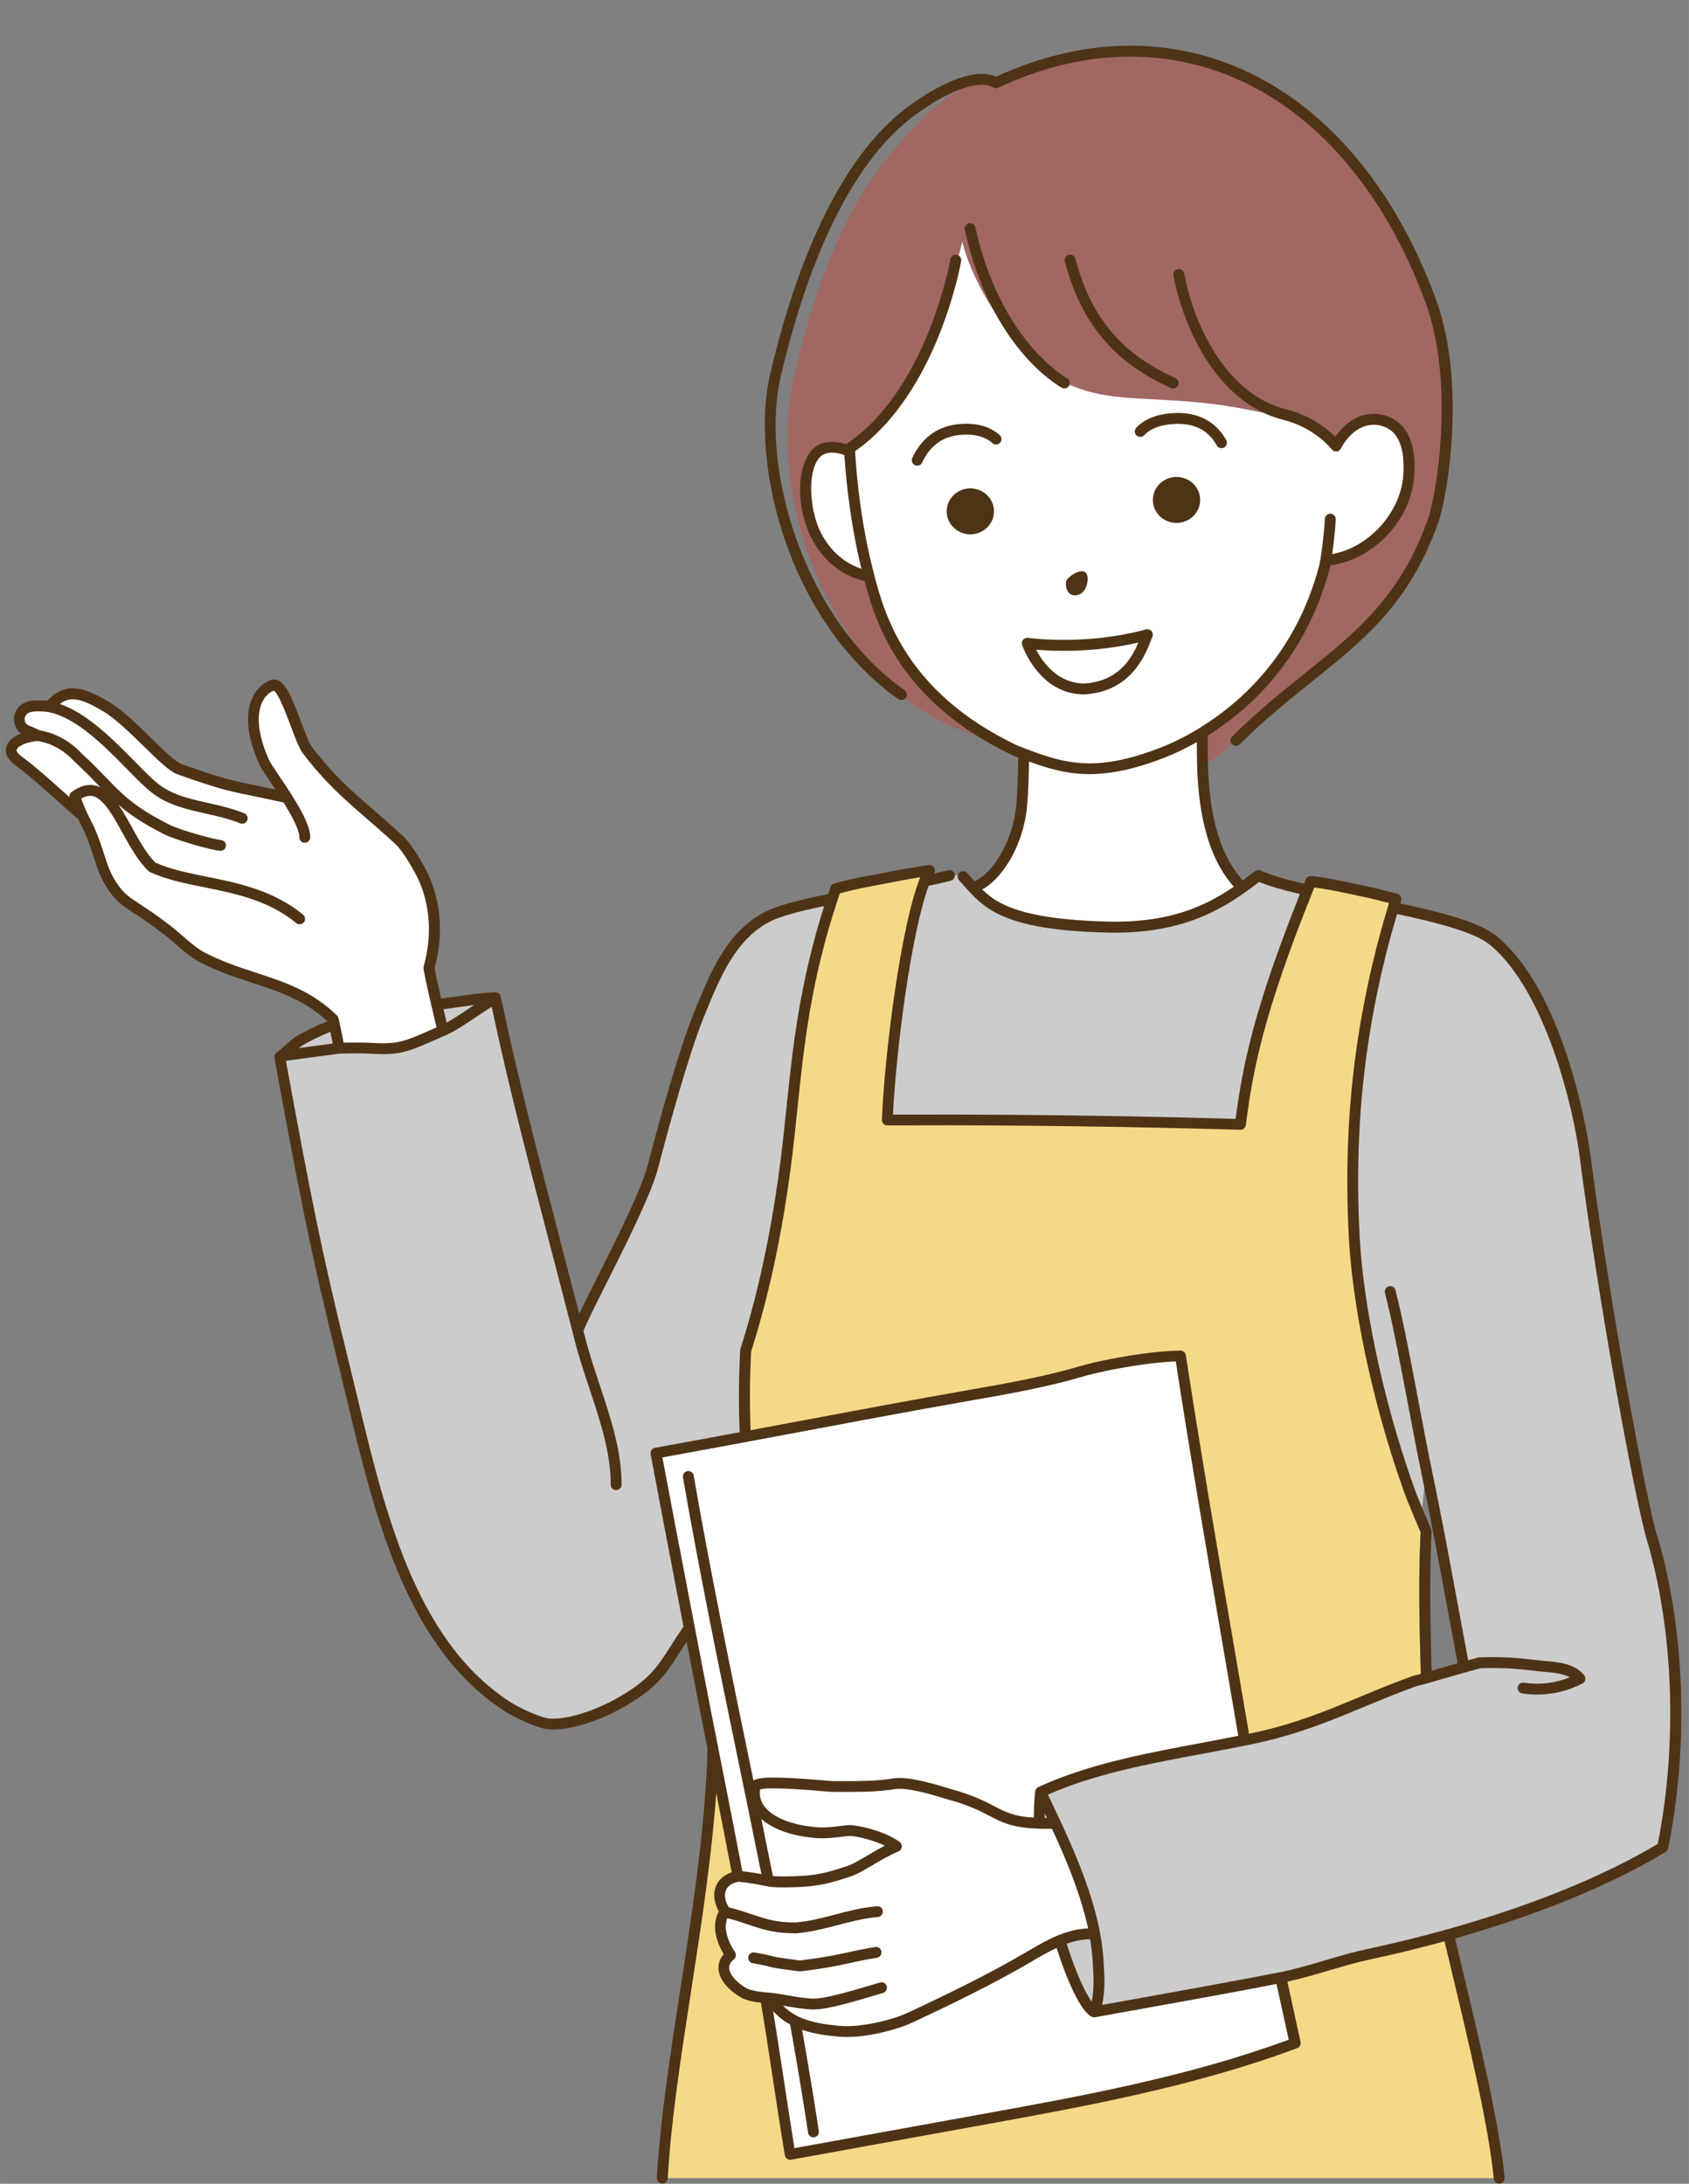
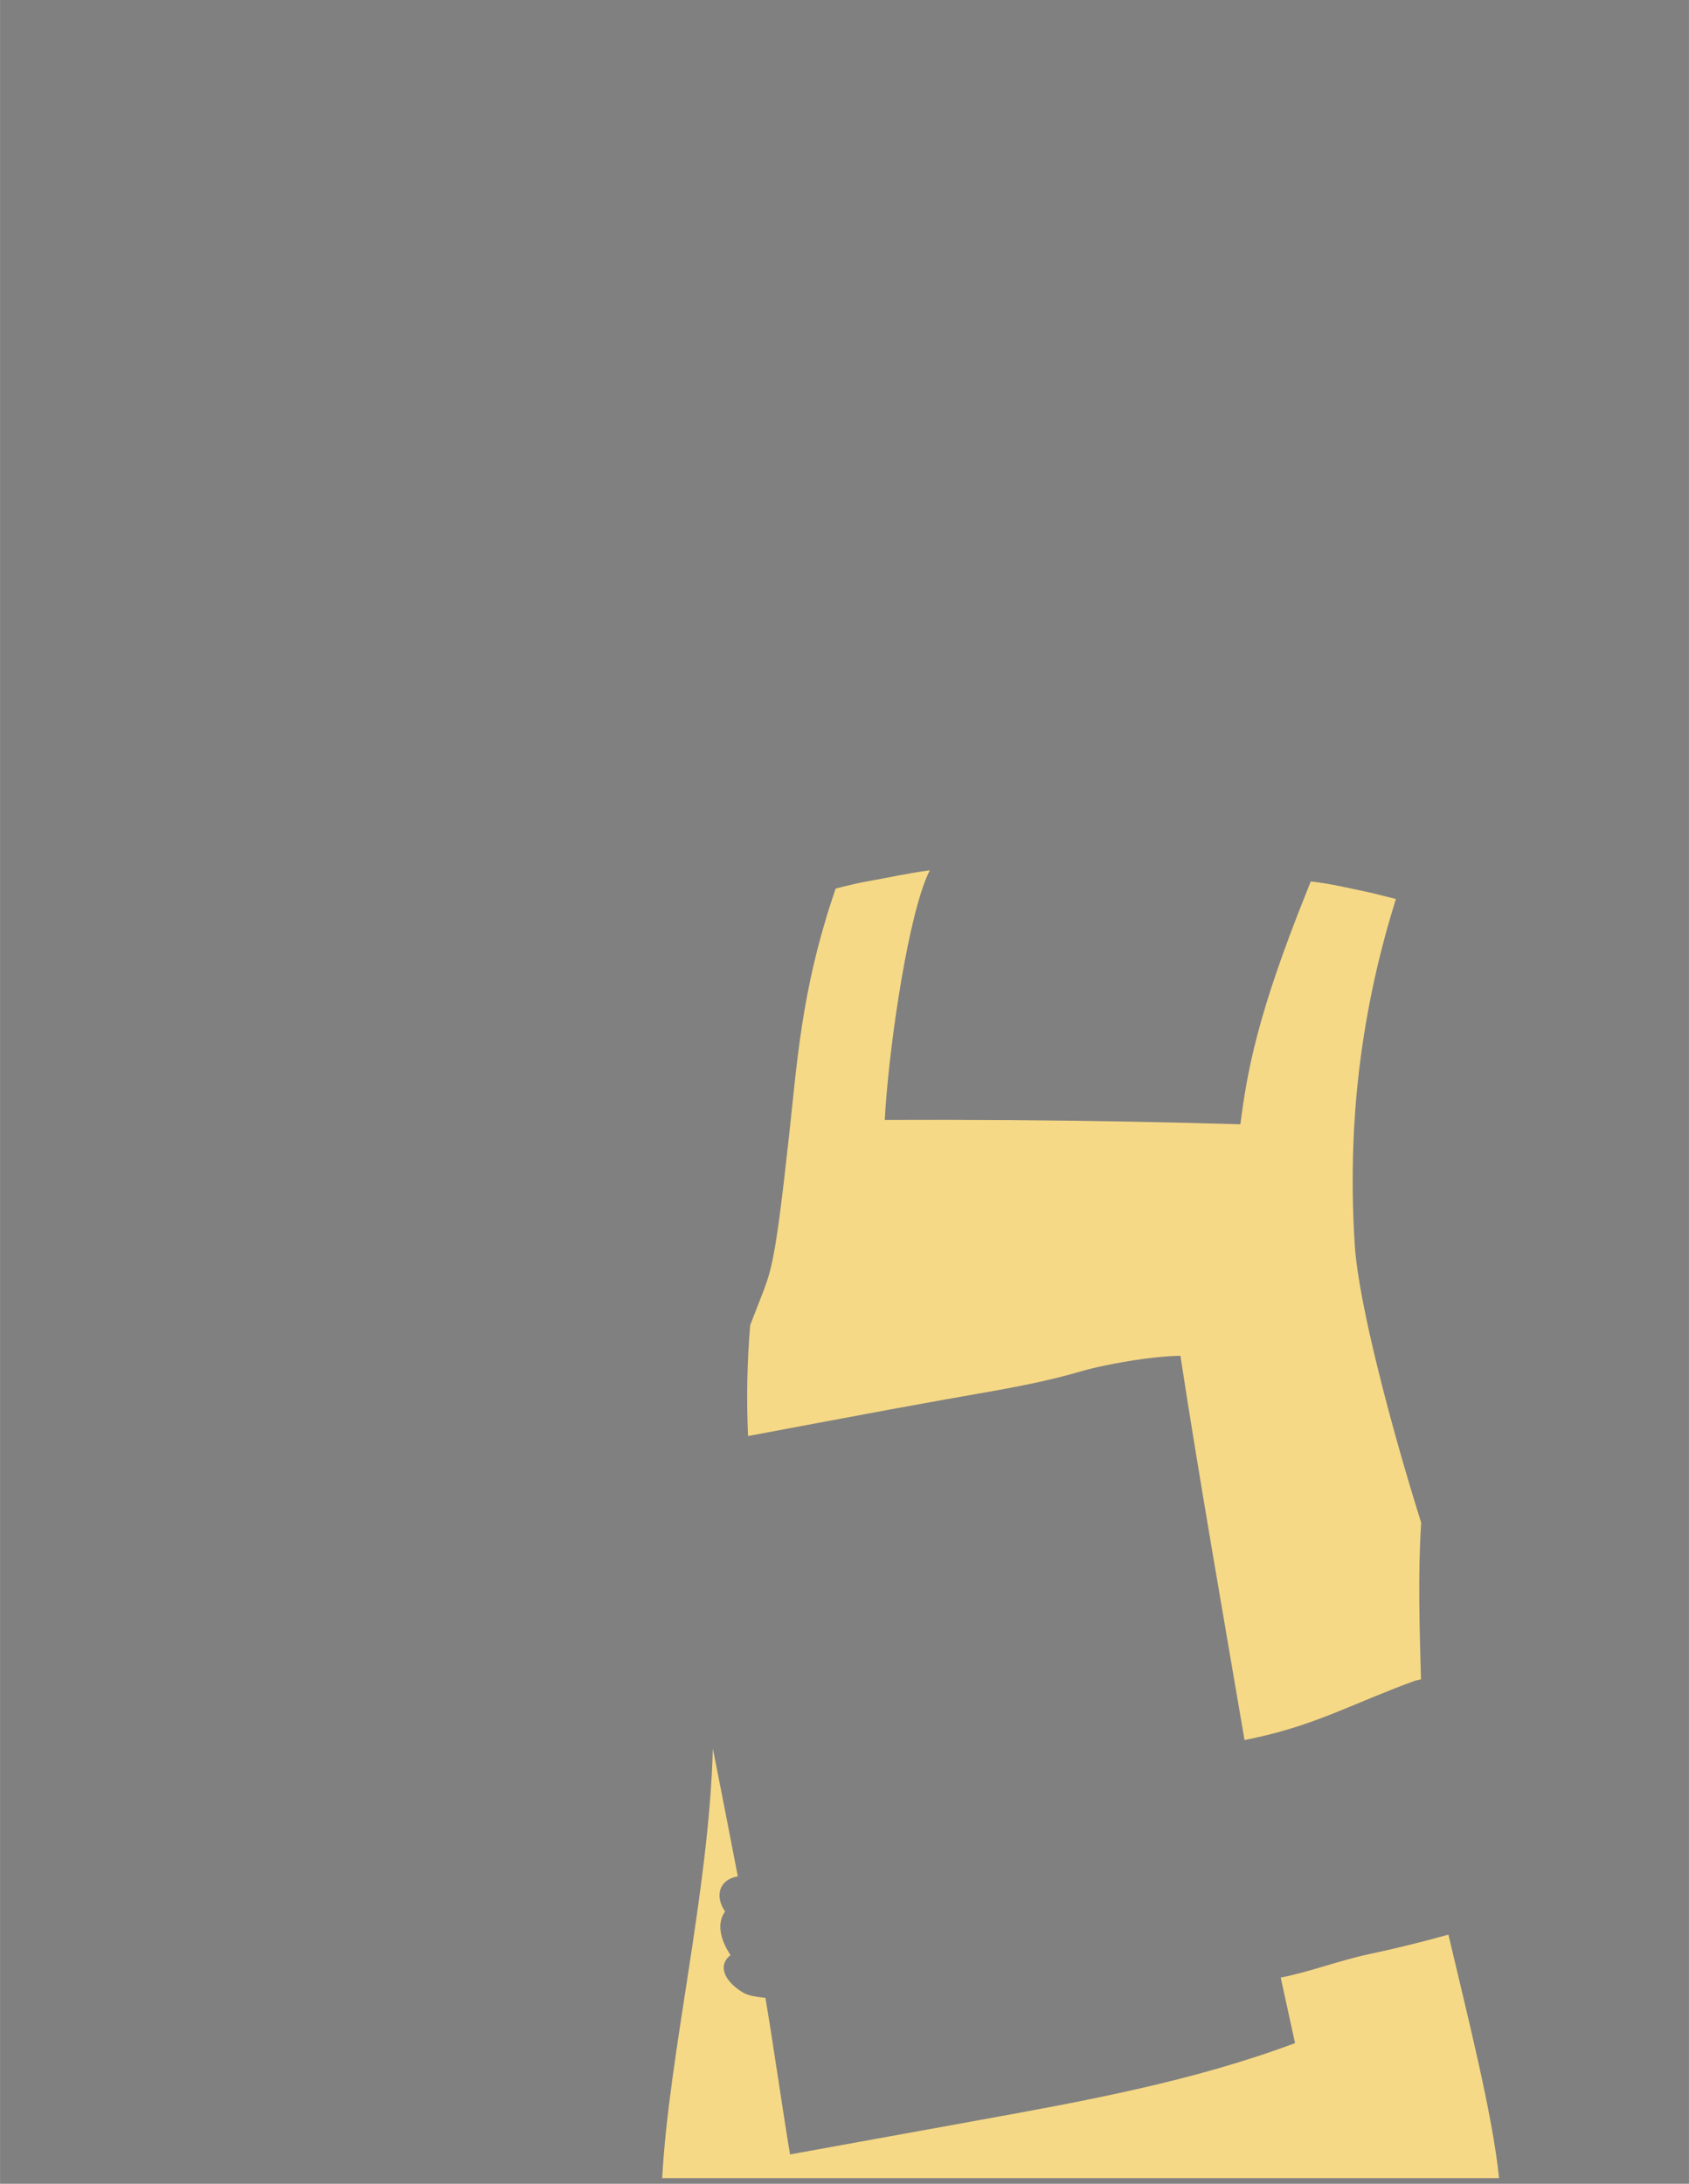
<svg xmlns="http://www.w3.org/2000/svg" data-name="レイヤー 2" fill="#000000" height="803" preserveAspectRatio="xMidYMid meet" version="1" viewBox="-2.1 -16.8 620.9 802.9" width="621" zoomAndPan="magnify">
  <rect x="-2.1" y="-16.8" width="620.9" height="802.9" fill="#808080" stroke="none" />
  <g data-name="レイヤー 1">
    <g>
      <g id="change1_1">
-         <path d="M524.81,174.47c-15.87,38.55-26.87,41.55-57.87,67.55-11.82,9.54-19.77,19.6-26.97,22.46,0-.1-.01-.2-.01-.3-.08-3.89-.11-7.84-.07-11.63,1.77-1.09,3.61-2.29,5.48-3.62,14.55-10.27,31.43-27.86,39.19-56.53.14-.46.26-.92.38-1.38.12-.61.25-1.33.38-2.11,16.05-1.51,30.23-17.89,30.54-32.31.1-4.33.01-10.51-3.6-15-4.31-5.37-15.5-6.52-22.91,5.72-1.61-1.83-6.51-6.89-14.13-10.05-11.41-1.48-20.8-4.73-38.28-6.25-22.36-1.94-33.46-.42-47.65-7.16h-.01c-1.73-.81-3.49-1.75-5.34-2.84-4.2-2.48-25.68-23.71-32.32-48.91-3.71,15.58-12.68,51.91-36.68,71.91-.92.77-4.84,2.79-4.78,4.02.02.36.04.73.06,1.1,0,.06,0,.12,0,.18-5.54-3.01-9.42-2.02-11.73-.03-5.66,4.85-5.44,18.22-1.91,27.73,2.63,7.03,9.03,16.15,20.68,17.75.02.09.05.19.07.28.05.18.1.36.15.55,3.03,11.45,8.67,31.79,30.95,49.55,4.05,3.23,8.65,6.38,13.89,9.37.2.17.41.34.61.5-19-3-35.3-17.22-35.31-17.23-36.69-35.77-45.22-84.78-37.69-116.77,12.61-53.61,28.07-73.71,43-90,11-12,23-20,31.04-17.38,65.17-30.49,130.35,0,159.78,79.89,11.35,30.79,4.67,72.14,1.05,80.94Z" fill="#a16763" />
-       </g>
+         </g>
      <g id="change2_1">
-         <path d="M473.98,734.38c-37.51,14.03-76.92,21.21-116.04,28.3-23.21,4.21-46.41,8.42-69.63,12.63-2.8-16.73-6.39-42.13-9.05-57.59-.31-.03-.63-.06-.93-.09-2.69-.27-5-.68-6.9-1.61-7-4-10-10-5-14-3.96-5.95-4.98-11.89-2.07-15.89.02-.04.04-.07.07-.11-3.92-5.88-2.08-11.75,4.58-12.93.03-.01.07-.02.11-.02h0c-2.67-14.01-5.9-30.35-9.18-46.98h0c-1.95-9.88-3.91-19.85-5.77-29.5h0c-.84-4.37-1.67-8.62-2.46-12.74,0,0,0,0,0-.02-.14-.73-.28-1.46-.42-2.19-.45-2.37-.91-4.74-1.35-7.09-3.99-20.71-7.77-40.5-10.88-57.13,6.55-1.18,13.44-2.45,20.51-3.76,4.38-.81,8.83-1.64,13.32-2.48,17.31-3.24,35.22-6.62,51.82-9.69,4.47-.82,8.85-1.62,13.09-2.38,5.76-1.05,11.27-2.04,16.45-2.94,7.09-1.24,14.19-2.48,21.24-3.93,6.72-1.38,13.4-2.95,19.99-4.9,2.21-.65,5.26-1.39,8.75-2.12,8.56-1.78,19.75-3.47,27.6-3.54,6.48,42.57,16.18,97.86,23.56,141.27-6.82,1.4-13.66,2.66-20.44,3.93-2.86.54-5.71,1.08-8.55,1.65-1.6.31-3.19.63-4.78.97-1.58.32-3.15.66-4.72,1-.05.01-.09.02-.12.03-.76.17-1.52.34-2.27.51-.79.18-1.58.36-2.36.55-1.57.37-3.13.75-4.68,1.15-.86.22-1.71.44-2.55.67-1.47.39-2.94.8-4.39,1.23-.76.23-1.53.46-2.29.69-1.52.46-3.04.95-4.54,1.46-.76.26-1.51.52-2.26.78-2.24.8-4.46,1.64-6.65,2.55-1.46.61-2.92,1.24-4.36,1.9h0s0,.01,0,.02c-.41,3.63-.55,7.51-.45,11.51,1.95.08,3.91.07,5.89-.03,6.04,12.99,11.89,27.02,14.47,40.77-4.41-.38-8.68.66-12.8,2.35,4.28,14.01,9.38,24.66,12.56,26.26h.01c.12-.03.24-.05.36-.07,22.32-4.06,45.99-8.2,68.22-12.55,1.99,8.99,4.4,19.98,5.28,24.1ZM512.26,141.6c-4.31-5.37-15.5-6.52-22.91,5.72-1.61-1.83-6.51-6.89-14.13-10.05-11.41-1.48-20.8-4.73-38.28-6.25-22.36-1.94-33.46-.42-47.65-7.16h-.01c-1.73-.81-3.49-1.75-5.34-2.84-4.2-2.48-25.68-23.71-32.32-48.91-3.71,15.58-13.68,52.91-37.68,72.91-.92.77-3.84,1.79-3.78,3.02.02.36.04.73.06,1.1,0,.06,0,.12,0,.18-5.54-3.01-9.42-2.02-11.73-.03-5.66,4.85-5.44,18.22-1.91,27.73,2.63,7.03,9.03,16.15,20.68,17.75.02.09.05.19.07.28.05.18.1.36.15.55,3.03,11.45,8.67,31.79,30.95,49.55,4.05,3.23,8.65,6.38,13.89,9.37,2.7,1.54,5.56,3.04,8.61,4.5,1.12.44,2.21.87,3.29,1.28-.06,5.54-.25,13.69-.71,18.84-.91,10.4-5.58,20.88-12.09,26.88-1.43,1.32-3.74,2.73-6.11,3.9,6.95,7.67,17.63,13.32,49.62,14.1,24.9.61,38.84-6.86,49.57-14.49-5.65-5.8-13.75-16.74-14.54-45.05,0-.1-.01-.2-.01-.3-.08-3.89-.11-7.84-.07-11.63,1.77-1.09,3.61-2.29,5.48-3.62,14.55-10.27,31.43-27.86,39.19-56.53.14-.46.26-.92.38-1.38.12-.61.25-1.33.38-2.11,16.05-1.51,30.23-17.89,30.54-32.31.1-4.33.01-10.51-3.6-15ZM158.98,354.81v-.02c-.18-.75-.35-1.5-.53-2.24-1.33-5.76-2.53-11.17-2.87-13.53,4.75-17-.22-29.19-1.9-33-1.53-3.47-6.12-11.24-8.83-13.77-13.67-12.69-22.53-18.28-33.94-33.23-3.26-4.27-7.97-24-12.36-24-4.61,1-12.37,9.04-3.43,28.65.79,1.72,4.68,7.05,8.29,12.78-20.38-4.55-18.86-3.16-39.47-10.43-5.34-1.89-17.7-17.42-27-23-9.98-5.99-15.23-6.66-20.97-.03-.48-.08-1.81-.26-3.42-.28-3.43-.07-6.61.31-7.61,4.31.12,5,2.97,4.4,6.95,6.6-6.81.39-13.95,4.4-7.12,9.4,6.7,4.91,15.15,12.98,23.46,20.16l.03.03c1.16,2.46,2.24,4.41,2.82,5.81,3.56,8.44,3.97,13.69,7.9,19.71,4.67,7.13,7.31,6.29,20.56,16.56,3.8,2.94,8.2,7.51,12.41,9.73,17.37,9.18,34.21,9,48.47,23,.02.06.17.74.39,1.8.3,1.43.73,3.53,1.18,5.72.03.13.05.25.08.39.17.9.34,1.79.5,2.63h0c3.46-.14,6.93-.15,10.38-.03,3.65.14,7.33.43,10.93-.16,3.8-.61,7.36-2.17,10.89-3.71,1.98-.87,3.96-1.73,5.94-2.6-.54-2.27-1.14-4.76-1.73-7.25Z" fill="#ffffff" />
-       </g>
+         </g>
      <g id="change3_1">
-         <path d="M478.51,310.42c-18.45,45.87-22.06,66.4-24.62,86.14-27.53-.81-55.52-1.33-83.95-1.54-15.74-.12-31.33-.14-46.79-.07,1.22-23.56,7.6-69.13,14.86-87.91,2.52-.51,8.87-1.51,13.2-2.29,1.31,1.8,2.62,3.53,4.11,5.17,6.95,7.67,17.63,13.32,49.62,14.1,24.9.61,38.84-6.86,49.57-14.49,2.11-1.49,4.09-2.99,6-4.44,4.2,1.92,10.56,3.65,18,5.33ZM280.44,320.02c-13.78,6.89-19.7,21.72-25.5,36s-13.11,41.08-17,56c-3.87,14.86-25.18,53.07-27.62,60.37-10.73-41.92-22.1-83.25-29.6-119.1-.05-.25-.3-1.24-.56-2.29-.06-.26-.12-.51-.18-.76-.46.25-.92.51-1.38.78,0,0,0,.01-.01.01-6.19.16-13.89.79-20.14,1.52.18.74.35,1.49.53,2.24v.02c.59,2.49,1.19,4.98,1.73,7.25-1.98.87-3.96,1.73-5.94,2.6-3.53,1.54-7.09,3.1-10.89,3.71-3.6.59-7.28.3-10.93.16-3.45-.12-6.92-.11-10.38.04-.03,0-.07,0-.1.01.04-.01.07-.02.1-.02-.16-.84-.33-1.73-.5-2.63-.03-.14-.05-.26-.08-.39-.45-2.19-.88-4.29-1.18-5.72-3.62,1.38-7.43,3.08-11.34,5.2-3.82,2.07-5.54,4.25-8.2,6.39-.18.14-.37.29-.57.44.01.08.02.16.04.24,8.93,48.41,12.57,68.5,23.58,112.95,11.07,44.63,20.86,99.48,59.12,124.98,6,4,13.77,6.81,16,7,8.16.69,19.5-4,25-7,16.94-9.24,17.5-15,26.86-28.38-.45-2.37-.91-4.74-1.35-7.09-3.99-20.71-7.77-40.5-10.88-57.13,6.55-1.18,13.44-2.45,20.51-3.76,4.38-.81,8.83-1.64,13.32-2.48-.63-13.48-.36-27.21.78-40.76,1.14-2.93,2.24-5.78,3.26-8.4,4.5-11.59,5.75-12.98,11-61,2.99-27.37,4.65-53.29,15.91-87.4-10.15,2.05-18.91,4.15-23.41,6.4ZM605.13,548.41c-3.91-13.1-16.96-82.36-24.7-141.39-1.47-11.19-10.56-58.91-33.49-78-6.06-5.05-20.86-8.79-36.84-12.14-5.32,17.42-10.51,39.42-13.16,65.14-.93,9.07-2.82,30.88-1,59,1.37,21.26,13.34,66.8,24.41,102,.42-6.4,1.04-12.74,1.94-18.99,4.94,23.49,9.51,49.67,13.76,72.07-6.04,1.72-12.64,3.67-15.77,4.52-1.25.33-1.95.5-1.85.4-22.52,8.16-36.47,16.33-59.9,21.29-1.04.22-2.07.44-3.12.64h0c-6.82,1.4-13.66,2.66-20.44,3.93-2.86.54-5.71,1.09-8.55,1.65-1.6.31-3.19.64-4.78.97-1.58.32-3.15.66-4.72,1-.05.01-.09.02-.12.03-.76.17-1.52.34-2.27.51-.79.18-1.58.36-2.36.55-1.57.37-3.13.75-4.68,1.15-.86.22-1.71.44-2.55.67-1.47.4-2.93.81-4.39,1.23-.76.23-1.53.46-2.29.69-1.52.47-3.03.96-4.54,1.46-.76.26-1.51.52-2.26.78-2.24.8-4.46,1.65-6.65,2.55-1.46.61-2.92,1.24-4.36,1.9v.02c-.41,3.63-.55,7.51-.45,11.51,1.95.08,3.91.07,5.89-.03,6.04,12.99,11.89,27.02,14.47,40.77-4.41-.38-8.68.66-12.8,2.35,4.28,14.01,9.38,24.66,12.56,26.26h.01c.12-.03.24-.05.36-.07,22.32-4.06,45.99-8.2,68.22-12.55,10.8-2.11,21.59-6.29,32.36-8.58,9.32-1.98,19.21-4.38,29.29-7.2,1.36-.38,2.74-.77,4.11-1.17,26.11-7.56,53.15-17.9,74.65-30.95,7.4-36.53,6.46-79.01-3.98-113.97Z" fill="#cccccc" />
-       </g>
+         </g>
      <g id="change4_1">
        <path d="M548.96,784.02H241.32c2.56-46.23,17.18-105.06,18.63-157.93,3.28,16.63,6.51,32.97,9.18,46.98h0s-.08.01-.11.02c-6.66,1.18-8.5,7.05-4.58,12.93-.03.04-.05.07-.07.11-2.91,4-1.89,9.94,2.07,15.89-5,4-2,10,5,14,1.9.93,4.21,1.34,6.9,1.61.3.03.62.06.93.09,2.66,15.46,6.25,40.86,9.05,57.59,23.22-4.21,46.42-8.42,69.63-12.63,39.12-7.09,78.53-14.27,116.04-28.3-.88-4.12-3.29-15.11-5.28-24.1,10.8-2.11,21.59-6.29,32.36-8.58,9.32-1.98,19.21-4.38,29.29-7.2,6.61,28.16,16.36,66.41,18.61,89.52ZM520.35,543.02c-11.07-35.2-23.04-80.74-24.41-102-1.82-28.12.07-49.93,1-59,2.65-25.72,7.84-47.72,13.16-65.14.32-1.07.64-2.11.96-3.14-4.08-1.04-8.27-2.14-11.12-2.72-5.02-1.02-13.05-3.01-20.17-3.73-.42,1.06-.84,2.1-1.26,3.13-18.45,45.87-22.06,66.4-24.62,86.14-27.53-.81-55.52-1.33-83.95-1.54-15.74-.12-31.33-.14-46.79-.07,1.22-23.56,7.6-69.13,14.86-87.91.57-1.46,1.13-2.75,1.7-3.86-8.75,1.16-16.2,2.91-21.77,3.84-4.55.76-8.7,1.84-12.83,2.88-.44,1.25-.86,2.5-1.26,3.72-11.26,34.11-12.92,60.03-15.91,87.4-5.25,48.02-6.5,49.41-11,61-1.02,2.62-2.12,5.47-3.26,8.4-1.14,13.55-1.41,27.28-.78,40.76,17.31-3.24,35.22-6.62,51.82-9.69,4.47-.82,8.85-1.62,13.09-2.38,5.76-1.05,11.27-2.04,16.45-2.94,7.09-1.24,14.19-2.48,21.24-3.93,6.72-1.38,13.4-2.95,19.99-4.9,2.21-.65,5.26-1.39,8.75-2.12,8.56-1.78,19.75-3.47,27.6-3.54h.01c6.48,42.57,16.18,97.86,23.56,141.27,1.05-.2,2.08-.42,3.12-.64,23.43-4.96,37.38-13.13,59.9-21.29-.1.1.6-.07,1.85-.4-.53-19.05-1.15-38.58.07-57.6Z" fill="#f6d986" />
      </g>
      <g id="change5_1">
-         <path d="M396.57,238.5s.08,0,.12,0c17.06-1.07,22.24-14.46,24.45-20.18.14-.38.28-.72.41-1.04.28-.71.14-1.51-.36-2.07s-1.29-.8-2.02-.6c-22.42,6.11-43.12,3.14-43.33,3.11-.67-.11-1.34.14-1.79.65-.45.51-.61,1.2-.43,1.86.05.18,6.07,18.29,22.95,18.29ZM416.39,219.42c-2.53,5.99-7.35,14.27-19.89,15.08-9.86-.03-15.4-8-17.72-12.44,6.51.58,21.19,1.2,37.61-2.63ZM390.26,196.12c2.26-2.41,5.27-3.55,6.66-2.47,1.23.96,1,4.17-.15,6.19-1.16,2.02-3.55,2.83-5.35,1.8-1.8-1.02-2.12-4.49-1.16-5.52ZM434.99,139.42c-4.56-.91-12.68-.35-16.45,3.77-.75.81-2.01.87-2.83.12-.81-.75-.87-2.01-.12-2.83,5.12-5.6,14.88-6.05,20.18-4.99,5.63,1.13,10.09,4.42,12.91,9.52.53.97.18,2.18-.78,2.72-.31.17-.64.25-.96.25-.71,0-1.39-.37-1.75-1.03-2.26-4.1-5.69-6.63-10.2-7.54ZM363.31,171.21c0,4.66-3.9,8.44-8.7,8.44s-8.7-3.79-8.7-8.44,3.9-8.45,8.7-8.45,8.7,3.79,8.7,8.45ZM430.41,158.56c4.79,0,8.7,3.79,8.7,8.45s-3.9,8.45-8.7,8.45-8.7-3.79-8.7-8.45,3.9-8.45,8.7-8.45ZM362.73,146.11c-4.62-4.16-12.31-3.3-15.74-2.26-6.42,1.95-9.32,7.65-10.06,9.35-.33.76-1.06,1.21-1.84,1.21-.26,0-.53-.05-.79-.17-1.01-.44-1.48-1.62-1.04-2.63.91-2.1,4.5-9.15,12.57-11.59,4.48-1.36,13.64-2.22,19.57,3.12.82.74.89,2,.15,2.83s-2,.89-2.83.15ZM352.57,67.68c-.24-1.08.45-2.15,1.52-2.38,1.08-.24,2.15.45,2.38,1.52,4.77,21.74,13.68,35.66,20.31,43.5,7.18,8.49,13.32,11.9,13.38,11.94.97.53,1.33,1.74.8,2.71-.36.67-1.05,1.04-1.76,1.04-.32,0-.65-.08-.95-.24-1.06-.58-26.14-14.6-35.69-58.09ZM430.97,124.86c-.34.73-1.06,1.16-1.82,1.16-.28,0-.57-.06-.84-.18-6.31-2.91-14.5-7.22-21.88-14.74-8.07-8.23-13.65-18.62-17.06-31.78-.28-1.07.36-2.16,1.43-2.44,1.07-.28,2.16.36,2.44,1.43,6.99,26.96,22.5,37.31,36.75,43.89,1,.46,1.44,1.65.98,2.65ZM607.05,547.84c-3.75-12.55-16.72-80.75-24.63-141.08-.08-.57-7.8-57.31-34.19-79.28-6.26-5.22-20.62-8.92-35.57-12.11.11-.35.21-.7.32-1.04,0-.02,0-.04.01-.07,0-.01.01-.02.01-.03.01-.05.01-.1.02-.15.01-.07.02-.13.03-.2,0-.07,0-.13,0-.2,0-.06,0-.13,0-.19,0-.07-.02-.13-.04-.2-.01-.06-.03-.12-.04-.18-.02-.06-.05-.12-.08-.18-.03-.06-.05-.11-.08-.17-.03-.06-.07-.11-.11-.16-.04-.05-.07-.1-.11-.15-.04-.05-.09-.09-.13-.14-.05-.04-.09-.09-.14-.13-.05-.04-.11-.08-.16-.11-.05-.04-.11-.07-.16-.1-.06-.03-.13-.06-.19-.08-.05-.02-.09-.04-.14-.06-.02,0-.03,0-.05-.01-.02,0-.03-.01-.05-.02l-1.85-.47c-3.55-.91-6.9-1.77-9.37-2.27-1.14-.23-2.43-.51-3.83-.82-4.87-1.06-10.93-2.38-16.54-2.95-.04,0-.08,0-.11,0-.07,0-.15,0-.22,0-.06,0-.12.01-.17.02-.07.01-.14.02-.21.04-.06.02-.12.04-.17.06-.06.02-.12.05-.18.08-.06.03-.11.06-.17.09-.05.03-.11.07-.16.11-.05.04-.1.08-.15.13-.05.04-.09.08-.13.13-.05.05-.09.11-.13.16-.03.05-.07.09-.1.14-.04.07-.07.14-.11.21-.01.03-.03.06-.05.09-.21.52-.41,1.02-.62,1.54-7.5-1.74-12.59-3.28-15.95-4.82-.03-.01-.06-.02-.09-.03-.06-.02-.12-.05-.19-.06-.07-.02-.13-.04-.2-.05-.06-.01-.11-.02-.17-.02-.07,0-.15-.01-.22,0-.06,0-.11,0-.17.01-.07,0-.14.02-.21.03-.06.01-.11.03-.17.04-.07.02-.13.04-.2.07-.05.02-.1.05-.16.08-.07.04-.13.07-.19.12-.02.02-.05.03-.08.05-1.39,1.05-2.92,2.21-4.53,3.38-5.49-6.11-12.15-17.29-12.81-42.74-.08-3.69-.1-7.2-.08-10.49,16-10.05,36.43-28.88,44.99-62.13,0-.04.02-.07.03-.11.02-.12.05-.25.07-.37.03,0,.06,0,.09,0,16.62-2.3,30.44-17.73,30.8-34.38.09-3.55.26-10.95-4.04-16.3-2.76-3.44-7.36-5.36-11.98-4.98-5,.4-9.58,3.36-13.09,8.43-2.84-2.87-8.85-7.84-18.12-10.15-21.62-5.41-33.67-30.28-37.42-49.94-.21-1.09-1.25-1.79-2.34-1.59-1.08.21-1.8,1.25-1.59,2.34,3.97,20.82,16.92,47.21,40.37,53.08,11.68,2.92,17.71,10.7,17.81,10.83.39.52.99.8,1.6.8.42,0,.84-.13,1.2-.4.34-.26.58-.61.7-.99,3.79-6.5,8.16-8.16,11.19-8.4,3.28-.26,6.63,1.12,8.54,3.5,3.38,4.21,3.23,10.62,3.16,13.71-.3,14.15-12.19,27.76-26.21,30.32.59-4.1,1.14-9.2,1.29-12.78.05-1.1-.81-2.04-1.91-2.08-1.09-.05-2.04.81-2.08,1.91-.21,4.92-1.2,12.81-1.95,16.64-8.41,32.58-28.65,50.75-44.14,60.26-.05.03-.1.07-.15.11-6,3.66-11.17,5.94-14.47,7.21-23.27,8.95-34.62,5.92-49.28.28-1-.38-2-.77-3.04-1.18l-.17-.07c-41.03-19.56-48.74-48.57-52.45-62.59,0,0,0-.02,0-.03,0-.01,0-.02,0-.03-4.6-17.33-6.38-34.32-7.06-45.51,15.6-10.8,25.34-28.95,30.77-42.42,5.98-14.81,8.15-26.94,8.24-27.45.19-1.09-.54-2.12-1.62-2.32-1.08-.19-2.12.54-2.32,1.62-.02.12-2.21,12.29-8.04,26.73-5.34,13.2-14.91,31.06-30.19,41.18-.02.01-.03.03-.05.04-.03.02-.06.04-.09.07-4.46-1.45-9.05-1-11.72,1.29-5.08,4.35-7.39,16.74-2.49,29.95,2.88,7.71,9.88,16.58,21.01,19.03,3.98,14.95,12.65,44.22,54.36,64.08.04.02.08.04.13.06l.23.09c.6.24,1.18.46,1.77.69-.06,4.27-.23,12.16-.69,17.3-.87,9.93-5.37,19.97-11.46,25.59-.88.81-2.22,1.73-3.85,2.64-.25-.28-.5-.56-.75-.84-.67-.76-1.35-1.52-2.05-2.28-.75-.81-2.02-.85-2.83-.1-.81.75-.85,2.02-.1,2.83.68.73,1.34,1.47,1.99,2.21.61.68,1.21,1.37,1.83,2.04,0,0,0,0,.01.01,0,0,0,0,0,0,6.79,7.4,15.79,14.11,50.57,14.96.96.02,1.91.04,2.84.04,23.7,0,37.52-7.49,47.93-14.89,1.82-1.29,3.55-2.58,5.12-3.77,3.46,1.44,8.3,2.88,15,4.45-17.16,43-21.07,63.29-23.65,82.67-27.16-.79-54.8-1.29-82.19-1.49-14.35-.11-29.07-.14-43.78-.08,1.22-24.13,6.7-66.81,13.14-84.13,3.02-.64,5.76-1.26,8.11-1.85,1.07-.27,1.72-1.35,1.46-2.42-.27-1.07-1.35-1.73-2.42-1.46-1.56.39-3.3.79-5.18,1.21.03-.05.05-.11.08-.16,0,0,0-.01,0-.02.04-.08.08-.17.11-.26.01-.04.03-.07.04-.11.02-.07.03-.15.04-.22,0-.06.02-.11.03-.17,0-.05,0-.11,0-.16,0-.08,0-.16,0-.24,0,0,0-.02,0-.02,0-.05-.02-.09-.03-.14-.02-.07-.03-.15-.05-.22-.02-.06-.05-.12-.07-.18-.03-.06-.05-.12-.08-.18-.03-.05-.07-.1-.1-.15-.04-.06-.08-.11-.12-.17-.04-.04-.08-.08-.12-.12-.05-.05-.11-.11-.17-.15-.04-.03-.09-.06-.14-.09-.05-.04-.1-.08-.16-.11-.01,0-.02,0-.03-.01-.04-.02-.08-.03-.12-.05-.08-.04-.17-.07-.25-.1,0,0-.01,0-.02,0-.12-.03-.24-.05-.36-.06-.02,0-.03,0-.05,0-.11,0-.22,0-.33,0,0,0-.02,0-.02,0-5.67.76-10.72,1.74-15.18,2.61-2.36.46-4.59.9-6.54,1.22-4.28.71-8.23,1.71-12.04,2.67l-.95.24s0,0,0,0c-.11.03-.21.07-.31.11-.1.04-.19.09-.27.15-.04.02-.08.04-.12.07-.06.05-.12.1-.18.16-.04.04-.08.07-.11.1-.06.07-.11.14-.16.22-.02.03-.05.06-.07.09-.07.11-.12.23-.17.36,0,0,0,0,0,0-.31.89-.61,1.77-.9,2.65-11.8,2.42-18.86,4.38-22.78,6.34-14.33,7.16-20.41,22.15-26.3,36.64l-.16.39c-5.88,14.47-13.23,41.45-17.08,56.25-2.39,9.17-11.93,28.15-18.89,42.01-2.51,4.99-4.71,9.37-6.3,12.72-2.17-8.42-4.37-16.85-6.5-25.05-8.22-31.53-15.98-61.31-21.62-88.3-.04-.21-.21-.9-.42-1.72l-.34-1.4s0,0,0-.01c-.01-.1-.03-.2-.06-.3-.25-.88-1.06-1.5-1.97-1.45-4.31.11-9.99.92-15,1.64-1.72.25-3.37.48-4.89.68-1.28-5.61-2.07-9.3-2.37-11.2,3.2-11.8,2.48-23.52-2.11-33.93-1.52-3.45-6.2-11.54-9.3-14.43-4-3.72-7.53-6.77-10.95-9.73-8.27-7.16-14.8-12.82-22.76-23.25-1.06-1.39-2.54-5.33-3.97-9.14-3.64-9.7-6.07-15.65-9.98-15.65-.14,0-.29.02-.42.05-2.93.64-5.66,2.97-7.3,6.24-2.15,4.29-3.47,12.15,2.48,25.2.5,1.09,1.85,3.09,3.71,5.86.66.98,1.36,2.01,2.07,3.09-3.01-.65-5.45-1.14-7.54-1.57-8.86-1.81-11.84-2.42-26.94-7.75-2.22-.78-6.72-5.2-11.08-9.46-4.99-4.88-10.64-10.42-15.56-13.37-9.55-5.73-16.1-7.51-22.78-.44-.67-.07-1.58-.15-2.6-.16-2.62-.05-8.09-.16-9.59,5.83-.04.17-.06.35-.06.53.08,3.22,1.2,4.82,2.68,5.82-2.64,1-4.77,2.6-5.43,4.81-.49,1.67-.31,4.23,3.39,6.94,4.45,3.26,9.7,7.95,15.25,12.92,2.56,2.29,5.21,4.66,7.79,6.89.46.96.9,1.83,1.3,2.62.54,1.08,1.01,2.01,1.31,2.73,1.37,3.24,2.28,6.06,3.08,8.56,1.32,4.07,2.45,7.59,4.99,11.47,3.1,4.73,5.48,6.29,9.81,9.11,2.59,1.69,6.15,4.02,11.2,7.93,1.23.95,2.54,2.09,3.92,3.29,2.84,2.48,5.78,5.04,8.78,6.62,6.74,3.56,13.35,5.73,19.74,7.82,9.84,3.23,19.15,6.29,27.47,14.09-3.34,1.35-6.6,2.88-9.71,4.56-2.86,1.55-4.62,3.15-6.32,4.69-.73.66-1.41,1.28-2.18,1.9,0,0,0,0,0,0,0,0,0,0,0,0-.16.13-.33.26-.51.39-.57.43-.87,1.13-.78,1.84.02.13.04.27.07.4l.6,3.24c8.4,45.52,12.23,66.3,23,109.79,1.05,4.24,2.09,8.57,3.15,12.97,10.09,42.04,21.53,89.69,56.81,113.2,6.08,4.06,14.22,7.1,16.94,7.33.6.05,1.22.08,1.85.08,8.53,0,19.09-4.48,24.28-7.31,13.69-7.47,17.18-12.96,22.45-21.27.74-1.16,1.53-2.41,2.4-3.73.29,1.51.58,3.03.88,4.56l1.07,5.54s0,.06.01.09c1.99,10.32,4.1,21.04,5.73,29.27-.81,28.77-5.51,59.25-10.06,88.73-3.8,24.65-7.4,47.93-8.56,68.93-.06,1.1.78,2.05,1.89,2.11.04,0,.08,0,.11,0,1.05,0,1.94-.82,2-1.89,1.15-20.81,4.73-44,8.52-68.54,3.73-24.18,7.57-49.04,9.29-73.19,2.04,10.35,3.96,20.18,5.69,29.2-2.72.9-4.72,2.61-5.73,4.96-1.17,2.73-.83,6.02.88,9.21-.02.15-.02.3,0,.44-2.21,4.17-1.54,9.66,1.91,15.48-1.73,1.98-2.01,4.05-1.9,5.54.29,3.77,3.38,7.6,8.47,10.51.04.02.08.04.11.06,2.18,1.07,4.72,1.49,7,1.74,1.34,7.92,2.91,18.26,4.44,28.29,1.48,9.74,3.02,19.82,4.35,27.8.09.53.38,1,.82,1.31.34.24.74.36,1.15.36.12,0,.24-.01.36-.03l69.63-12.63c38.6-7,78.51-14.23,116.38-28.39.93-.35,1.46-1.32,1.26-2.29-.86-4.01-3.05-14-4.85-22.16,5.09-1.11,10.19-2.59,15.14-4.06,5.01-1.48,10.19-3.02,15.24-4.09,9.15-1.94,18.36-4.2,27.4-6.68.91,3.86,1.87,7.88,2.86,12.03,6.26,26.2,13.35,55.9,15.23,75.21.1,1.03.97,1.81,1.99,1.81.06,0,.13,0,.2,0,1.1-.11,1.9-1.08,1.8-2.18-1.91-19.59-9.03-49.43-15.32-75.76-1-4.2-1.97-8.27-2.89-12.17.76-.22,1.52-.43,2.28-.65,29.76-8.62,55.74-19.39,75.13-31.16.48-.29.81-.77.92-1.31,7.67-37.85,6.17-80.82-4.02-114.94ZM298.47,176.32c-3.25-8.74-3.5-21.37,1.34-25.52,1.7-1.46,5.21-1.54,8.5-.29.7,10.64,2.35,25.91,6.27,41.8-8.4-2.67-13.79-9.76-16.11-15.99ZM404.99,322.03c-31.99-.78-40.91-6.71-45.98-11.82,1.32-.78,2.69-1.71,3.77-2.71,6.88-6.35,11.76-17.14,12.73-28.17.42-4.72.6-11.64.68-16.14,7.24,2.67,14.09,4.62,22.25,4.62,7.52,0,16.15-1.65,27.22-5.91,2.9-1.12,7.2-3,12.21-5.84,0,2.6.03,5.33.09,8.18.68,26.28,7.64,38.3,13.52,44.97-10.49,7.16-23.68,13.37-46.49,12.82ZM318.27,309c2-.33,4.26-.77,6.64-1.24,3.42-.67,7.2-1.4,11.32-2.04-.08.2-.17.4-.25.61,0,0,0,0,0,0,0,0,0,.01,0,.02-6.95,17.51-12.87,64.12-13.89,88.52,0,.02,0,.03,0,.05,0,.02,0,.03,0,.05,0,.05.01.1.02.16,0,.07,0,.13.02.2.01.07.03.13.05.19.02.06.03.13.06.19.02.06.06.12.08.17.03.06.06.11.09.17.04.05.08.1.12.15.04.05.08.1.12.15.04.05.09.08.14.13.05.04.1.09.15.12.05.04.11.07.16.1.06.03.11.07.17.09.06.03.12.05.19.07.06.02.12.04.19.06.07.02.14.02.21.03.05,0,.1.02.15.02.03,0,.06,0,.08,0h0c15.39-.07,30.81-.05,45.84.07,27.97.21,56.2.72,83.91,1.54.02,0,.04,0,.06,0h0c.13,0,.25-.01.38-.04.04,0,.08-.02.12-.03.08-.02.16-.04.23-.07.05-.02.09-.04.14-.07.06-.03.13-.06.19-.1.04-.03.08-.06.13-.09.06-.04.11-.08.16-.13.04-.04.07-.07.11-.11.05-.05.1-.1.14-.16.03-.04.06-.09.09-.13.04-.06.07-.12.1-.18.02-.05.04-.1.07-.15.02-.06.05-.13.07-.19.02-.06.03-.11.04-.17,0-.04.02-.07.02-.1,2.59-19.99,6.22-40.23,24.49-85.64.23-.57.46-1.15.69-1.72,4.97.61,10.27,1.76,14.61,2.7,1.42.31,2.73.59,3.88.83,2.33.47,5.56,1.3,8.99,2.18-.12.38-.23.75-.35,1.14-6.49,21.26-10.95,43.31-13.24,65.52-1.94,18.96-2.29,39.48-1.01,59.33,1.3,20.16,7.27,54.53,20.11,90.55,1.15,3.21,5.12,12.59,6.1,14.89-.9,17.14-.42,34.84.06,51.98-.16.04-.32.09-.46.13,0,0,0,0,0,0-.7.18-1.08.28-1.29.33-.28,0-.48.04-.71.12-7.54,2.73-14.08,5.45-20.4,8.07-12.76,5.3-23.79,9.88-39.23,13.14l-.12.03c-.32.07-.64.13-.96.2-1.48-8.71-3.05-17.86-4.67-27.3-6.3-36.79-13.45-78.48-18.54-111.9-.04-.27-.14-.52-.28-.75,0,0,0,0,0,0-.06-.1-.14-.2-.22-.29-.01-.01-.03-.03-.04-.04-.07-.07-.15-.14-.23-.2-.02-.02-.05-.04-.08-.05-.07-.05-.15-.1-.23-.14-.04-.02-.07-.04-.11-.05-.07-.03-.14-.06-.22-.08-.05-.02-.1-.03-.15-.04-.07-.01-.13-.02-.2-.03-.06,0-.12-.02-.18-.02-.01,0-.03,0-.04,0h-.02c-8.3.07-19.91,1.9-28,3.58-3.54.74-6.62,1.49-8.91,2.16-5.86,1.73-12.34,3.32-19.83,4.86-6.97,1.43-14.11,2.68-21.02,3.89l-.16.03c-4.64.81-9.88,1.74-16.46,2.94-4.24.76-8.63,1.56-13.1,2.38-11.67,2.16-24,4.47-36.3,6.78l-14.23,2.67c-.38-9.58-.32-19.31.2-28.97,7.36-23.03,12.71-49.53,15.9-78.77.36-3.25.69-6.49,1.03-9.72,2.54-24.39,4.94-47.42,14.79-77.28.29-.87.6-1.77.9-2.67,3.7-.94,7.53-1.9,11.61-2.58ZM165.46,353.63c2.17-.31,4.46-.64,6.7-.92-.25.17-.5.34-.75.51-3.23,2.21-6.54,4.46-9.32,5.95l-1.12-4.71s-.02-.09-.03-.14l-.02-.07c1.44-.19,2.96-.41,4.55-.63ZM5.95,261.41c-1.38-1.01-2.1-1.97-1.92-2.58.38-1.3,3.65-2.91,7.75-3.19,7.32,1.2,11.81,5.82,13.29,7.35.22.23.4.41.52.52,3.34,3.07,5.85,5.67,8.27,8.19.31.33.62.65.93.97-.64-.3-1.3-.54-1.99-.69-2.77-.59-5.67.24-8.62,2.46-.02.01-.03.03-.04.04-.05.04-.1.09-.15.14-.05.05-.1.09-.14.15-.03.04-.06.08-.09.12-.05.07-.09.13-.13.2-.02.04-.03.07-.05.11-.04.08-.07.16-.1.24-.01.04-.02.08-.03.11-.02.09-.04.17-.05.26,0,.04,0,.08,0,.12,0,.09,0,.18,0,.27,0,.02,0,.04,0,.06-.63-.56-1.27-1.13-1.89-1.69-5.63-5.03-10.95-9.78-15.55-13.16ZM72.88,333.26c-2.59-1.36-5.35-3.77-8.02-6.1-1.43-1.24-2.77-2.42-4.1-3.44-5.18-4.01-8.81-6.39-11.46-8.12-4.13-2.7-6.01-3.93-8.65-7.95-2.24-3.43-3.25-6.56-4.53-10.51-.83-2.57-1.77-5.48-3.2-8.87-.35-.85-.85-1.84-1.43-2.99-.44-.87-.93-1.84-1.43-2.91-.02-.04-.04-.07-.07-.11-.72-1.55-1.52-3.38-2.24-5.42,1.53-.9,2.91-1.22,4.19-.95,3.97.85,7.53,7.28,10.97,13.51,2.84,5.13,5.77,10.42,9.47,13.97,0,0,.01.01.02.02.03.03.06.06.09.09.03.03.07.05.1.08.05.04.1.08.15.12.06.04.13.08.2.12.03.02.06.04.09.05.03.01.06.03.1.04,0,0,.01,0,.02,0,5.94,2.72,12.7,4.09,19.85,5.53,11.57,2.34,23.53,4.77,33.77,13.15.37.3.82.45,1.27.45.58,0,1.15-.25,1.55-.73.7-.85.57-2.12-.28-2.81-11.01-9.01-24.03-11.65-35.51-13.97-6.83-1.38-13.29-2.7-18.77-5.16-3.21-3.14-5.95-8.09-8.61-12.89-1.64-2.97-3.25-5.87-4.96-8.35,3.93,3.39,8.8,6.75,16.56,10.7,4.92,2.51,18.82,6.22,20.91,6.22h0c1.1,0,2.01-.89,2.01-2,0-1.1-.88-2-1.99-2-1.53-.08-14.42-3.38-19.12-5.78-12.65-6.44-17.04-11.01-23.11-17.33-2.35-2.44-5.01-5.21-8.45-8.36-.08-.07-.2-.19-.35-.35-1.7-1.75-6.84-7.04-15.39-8.48-1.02-.54-1.94-.91-2.76-1.24-2.21-.88-2.75-1.1-2.84-3.22.59-2.04,1.91-2.61,5.58-2.54,1.25.02,2.3.14,2.81.21.19.06.4.1.6.1,10.16,2.09,20.45,12.55,28.72,20.98,3.48,3.54,6.49,6.61,9.06,8.6,5.86,4.56,12.55,6.06,19.64,7.65,4.23.95,8.61,1.93,12.84,3.63.25.1.5.15.75.15.79,0,1.54-.47,1.86-1.25.41-1.03-.08-2.19-1.11-2.6-4.53-1.82-9.07-2.84-13.46-3.82-6.64-1.49-12.91-2.89-18.06-6.9-2.36-1.83-5.28-4.81-8.66-8.25-7.85-7.99-17.43-17.72-27.62-21.21,3.87-2.96,7.97-2.08,16.02,2.75,4.51,2.71,9.99,8.07,14.82,12.79,5.31,5.19,9.5,9.3,12.55,10.38,15.36,5.42,18.66,6.09,27.47,7.89,2.92.6,6.54,1.34,11.41,2.42.55.89,1.18,1.92,1.77,2.94,3.33,5.74,4.03,8.53,4.03,9.86,0,1.1.9,2,2,2s2-.9,2-2c0-2.72-1.45-6.49-4.57-11.86-.78-1.36-1.63-2.73-2.29-3.77,0,0,0,0,0,0s0,0,0,0c-1.64-2.61-3.31-5.08-4.77-7.25-1.56-2.31-3.03-4.5-3.39-5.29-5.57-12.22-3.98-18.86-2.54-21.74,1.18-2.35,2.86-3.59,4.18-4.02,1.73,1.08,4.74,9.08,6.2,12.99,1.67,4.46,3.12,8.3,4.54,10.16,8.21,10.76,15.22,16.83,23.33,23.85,3.39,2.93,6.89,5.97,10.84,9.63,2.38,2.22,6.83,9.63,8.36,13.11,4.26,9.67,4.89,20.62,1.8,31.66-.08.27-.09.55-.05.82.3,2.06,1.22,6.41,2.91,13.72.09.39.19.78.28,1.17l.22.94s.02.09.03.14l1.34,5.63-4.48,1.96c-2.04.89-4.01,1.74-5.99,2.42-.15.05-.3.11-.45.15-.08.03-.17.05-.25.08-1.2.38-2.41.69-3.64.89-2.5.41-5.06.36-7.74.25-.4-.02-.8-.03-1.2-.05l-1.6-.07c-1.48-.05-2.96-.07-4.43-.08-.11,0-.23,0-.34,0-.06,0-.12,0-.19,0-1.17,0-2.33.02-3.48.05-.12,0-.24,0-.36,0l-.22-1.14c-.02-.09-.04-.19-.05-.24l-.29-1.39c-.12-.57-.23-1.12-.34-1.65-.21-1.02-.4-1.95-.56-2.69-.37-1.76-.42-1.93-.44-2.01-.1-.31-.27-.59-.5-.81-9.18-9.02-19.21-12.3-29.82-15.78-6.23-2.04-12.68-4.16-19.12-7.56ZM110.42,366.78c2.86-1.55,5.85-2.97,8.91-4.22.13.63.27,1.3.41,2l.45,2.31c-3.84.52-8.64,1.17-12.54,1.69.8-.6,1.69-1.19,2.76-1.77ZM244.47,588.37c-5.12,8.06-8.21,12.93-20.99,19.9-4.82,2.63-16.01,7.44-23.87,6.76-1.68-.14-9.04-2.66-15.06-6.67-33.97-22.64-45.21-69.48-55.13-110.8-1.06-4.4-2.1-8.74-3.15-12.99-10.74-43.37-14.57-64.11-22.95-109.55l-.33-1.8c4.14-.54,13.92-1.86,19.61-2.63,0,0,0,0,.01,0,.03,0,.06,0,.09,0,1.02-.04,2.07-.05,3.1-.07.65-.01,1.3-.04,1.96-.04,1.7,0,3.41.02,5.12.08l1.57.07c.64.03,1.29.05,1.94.08.11,0,.22,0,.34.01.65.02,1.3.03,1.95.04.07,0,.15,0,.22,0,.06,0,.12,0,.17,0,.24,0,.49,0,.73-.01.18,0,.36,0,.54-.01.27,0,.53-.02.8-.04.16,0,.32-.01.48-.03.31-.02.61-.05.92-.08.12-.01.25-.02.37-.03.43-.05.86-.11,1.29-.18,1.21-.19,2.38-.48,3.53-.82.29-.09.58-.17.87-.26.01,0,.02,0,.03-.01,2.36-.76,4.63-1.75,6.85-2.72,0,0,.09-.04.09-.04l5.94-2.6s0,0,0,0l.33-.14c3.44-1.51,7.29-4.11,11.01-6.62,1.93-1.3,3.92-2.65,5.81-3.81.04.17.07.31.09.38,5.67,27.1,13.44,56.93,21.67,88.51,2.61,10.02,5.31,20.38,7.94,30.66,0,.01,0,.02,0,.03.23.88.46,1.77.68,2.65,0,.04.02.07.02.11,1.57,6.11,3.57,12.13,5.5,17.96,4.03,12.14,7.84,23.61,7.84,35.41,0,1.1.9,2,2,2s2-.9,2-2c0-12.45-3.91-24.21-8.05-36.67-1.9-5.73-3.87-11.65-5.4-17.6,0-.03-.01-.06-.02-.08-.18-.72-.37-1.45-.56-2.17,1.11-2.91,4.45-9.55,8.28-17.17,7.44-14.8,16.69-33.21,19.19-42.8,3.83-14.7,11.13-41.5,16.92-55.75l.16-.4c5.61-13.8,11.4-28.08,24.38-34.57,4.13-2.06,12.18-3.99,19.57-5.54-9.11,28.75-11.57,52.17-13.93,74.84-.33,3.22-.67,6.45-1.03,9.7-3.18,29.08-8.5,55.41-15.82,78.25,0,.01,0,.03,0,.04-.02.07-.03.14-.05.21-.01.06-.02.13-.03.19,0,.02,0,.03,0,.05-.55,10.06-.61,20.19-.19,30.17-3.58.67-7.13,1.33-10.63,1.98-7.07,1.31-13.95,2.58-20.5,3.76-.52.09-.99.39-1.29.83s-.42.98-.32,1.5c2.85,15.21,6.41,33.91,10.88,57.13.27,1.45.55,2.9.83,4.36l.37,1.91c-1.85,2.68-3.36,5.06-4.71,7.18ZM261.93,625.79s0-.06-.02-.09c0,0,0,0,0,0,0,0,0,0,0,0-1.63-8.24-3.75-19.01-5.75-29.39,0-.03,0-.06-.01-.09l-1.09-5.62c-.46-2.38-.91-4.72-1.35-7.02,0-.04-.01-.07-.02-.11h0s-.42-2.18-.42-2.18c0,0,0,0,0,0l-.52-2.74c-.28-1.45-.56-2.9-.83-4.36-4.28-22.23-7.73-40.3-10.51-55.14,5.96-1.08,12.17-2.22,18.54-3.4,4.38-.81,8.83-1.64,13.33-2.48l15.53-2.91c12.3-2.31,24.62-4.62,36.29-6.78,0,0,0,0,0,0,4.46-.82,8.83-1.62,13.07-2.38,6.58-1.2,11.8-2.13,16.44-2.94l.17-.03c6.94-1.21,14.11-2.47,21.13-3.91,7.59-1.56,14.19-3.17,20.15-4.94,2.18-.64,5.16-1.36,8.59-2.08,7.35-1.53,17.64-3.18,25.49-3.46,5.07,33.16,12.08,74.06,18.28,110.24,1.62,9.47,3.2,18.67,4.69,27.42-.17.03-.34.07-.51.1-2.18.44-4.38.87-6.56,1.28-.15.03-.31.06-.46.09-2.23.43-4.44.84-6.63,1.25-.56.1-1.12.21-1.67.31l-2.68.5c-.34.06-.68.13-1.03.2-2.36.45-4.72.9-7.09,1.37-.15.03-.3.06-.45.09-.27.05-.54.11-.81.17-1.08.21-2.15.43-3.23.66-.25.05-.5.1-.75.15-1.59.32-3.17.66-4.71,1-.08.02-.15.03-.21.05-.76.16-1.51.33-2.24.5l-.17.04c-.74.17-1.49.34-2.21.52-1.58.37-3.16.76-4.72,1.16-.87.22-1.73.45-2.57.67-1.49.4-2.98.81-4.43,1.24-.79.22-1.56.46-2.32.7-1.5.46-3.05.95-4.61,1.48l-2.28.79c-2.47.88-4.68,1.73-6.75,2.59-.3.13-.59.25-.88.37-.05.02-.1.04-.14.06-1.19.51-2.28.98-3.28,1.44,0,0,0,0,0,0-.04.02-.08.03-.12.05-.08.04-.15.09-.22.14-.07.04-.15.08-.21.13-.1.08-.18.18-.26.28-.09.11-.17.23-.24.36-.04.07-.08.14-.11.22-.04.09-.05.2-.07.3-.01.06-.04.11-.04.17-.34,3.01-.49,6.26-.48,9.65-7.39-.47-10.29-1.97-14.49-4.17-3.41-1.78-7.65-4-15.52-6.19-.43-.12-1.05-.31-1.81-.54-5.06-1.55-14.47-4.43-20.05-3.5-5.97.99-12.57.98-19.55.97h-2.12s-.1,0-.12,0c-.37,0-2.37-.15-4.28-.32-16.48-1.38-22.73-1.3-25.16.09-.59-2.87-1.18-5.75-1.77-8.59-6.96-33.78-14.16-68.71-20.19-103.52-.19-1.09-1.23-1.81-2.31-1.63-1.09.19-1.82,1.22-1.63,2.31,6.04,34.88,13.24,69.84,20.21,103.65,2.84,13.8,5.77,28.03,8.62,42.2-1.52-.3-3.6-.67-7-1.05-2.44-12.79-5.28-27.18-8.29-42.41l-.58-2.96ZM381.97,651.59c0-.57,0-1.13,0-1.7.27.56.54,1.14.8,1.71-.27,0-.54-.01-.81-.01ZM282.03,672.97c-1.4-7.01-2.83-14.03-4.26-21.02,4.36,3.89,11.63,6.43,20.51,7.06,3.07.22,6.28-.17,8.85-.48,1.52-.19,3.1-.38,3.76-.3,3.59.42,8.53,1.74,12.29,3.57-2.45,1.25-4.74,2.6-6.83,3.84-2.64,1.56-4.92,2.91-6.57,3.48-7.45,2.55-11.79,3.65-19.42,3.89-4.49.14-6.75.11-8.34-.05ZM265.96,706.94c-.1-1.25.46-2.35,1.72-3.36.81-.65.99-1.81.42-2.67-3.19-4.79-4.17-9.33-2.77-12.47,3.07.82,5.56,1.65,7.79,2.4,5.29,1.78,9.47,3.18,17.32,3.18.06,0,.12,0,.18,0,5.67-.52,10.58-1.81,15.33-3.06,4.8-1.26,9.34-2.46,14.67-2.94,1.1-.1,1.91-1.07,1.81-2.17-.1-1.1-1.06-1.89-2.17-1.81-5.67.52-10.58,1.81-15.33,3.06-4.78,1.26-9.29,2.44-14.58,2.93-7.13-.01-10.83-1.25-15.95-2.97-2.42-.81-5.14-1.72-8.59-2.62-1.39-2.29-1.78-4.56-1.04-6.29.68-1.6,2.27-2.66,4.6-3.08.02,0,.04,0,.07-.01.02,0,.04,0,.06,0,4.74.51,6.91.96,8.65,1.33.67.14,1.25.26,1.86.36,0,0,0,0,.01,0,0,0,0,0,0,0,2.02.35,4.2.49,10.48.29,8.09-.25,12.89-1.47,20.58-4.11,2.03-.7,4.48-2.14,7.31-3.82,2.95-1.75,6.29-3.72,9.83-5.24.66-.28,1.11-.89,1.2-1.6s-.21-1.41-.79-1.84c-4.29-3.21-11.93-5.53-17.26-6.16-1.13-.14-2.72.05-4.72.3-2.4.29-5.39.66-8.08.46-9.14-.65-16.48-3.51-19.62-7.63-1.41-1.86-1.97-3.97-1.67-6.29,3.25-1.02,17.57.18,22.42.59,3.08.26,4.22.34,4.79.33h2.07c7.15,0,13.92.02,20.21-1.03,4.65-.77,14.16,2.14,18.22,3.38.81.25,1.46.45,1.92.57,7.46,2.07,11.32,4.09,14.73,5.88,4.69,2.45,8.39,4.39,18.28,4.72.02,0,.05,0,.07,0,0,0,0,0,0,0h0c1.53.06,3.08.07,4.63.02.05.11.11.23.16.34.2.44.4.87.6,1.32.15.33.3.66.45.99.18.4.36.79.54,1.19.17.38.34.75.51,1.13.17.37.33.75.5,1.13.18.42.37.84.55,1.25.15.35.3.7.46,1.05.21.49.42.99.63,1.48.12.29.24.57.36.86.33.78.65,1.57.97,2.36.06.15.12.3.18.44.26.65.52,1.3.78,1.96.12.3.23.59.34.89.2.51.4,1.03.59,1.54.12.33.25.66.37,1,.18.49.36.97.53,1.46.13.35.25.7.37,1.06.17.47.33.94.49,1.42.12.36.25.73.37,1.09.16.47.31.93.46,1.4.12.37.24.74.35,1.11.15.47.29.94.43,1.41.11.37.22.74.33,1.11.14.48.27.96.41,1.44.1.36.2.72.3,1.08.13.5.26,1,.39,1.5.09.34.17.68.26,1.01.14.58.27,1.15.4,1.73.06.26.12.53.18.79,0,.04.01.07.02.11-3.48.09-7.13.94-11.11,2.57-3.88,1.61-7.6,3.75-11.08,5.81-14.31,8.46-30.33,16.18-44.12,22.61-6.15,2.87-17.65,5.49-24.97,4.82-5.36-.48-10.95-1.25-15.56-3.58-2.01-1.01-3.78-2.29-5.35-3.87.23.04.46.08.7.12,3.25.58,6.94,1.23,10.5,1.31.09,0,.17,0,.26,0,5.07,0,15.38-3.09,25.36-6.09,1.06-.32,1.66-1.43,1.34-2.49-.32-1.06-1.43-1.65-2.49-1.34-9.26,2.78-19.73,5.92-24.18,5.92-.07,0-.13,0-.2,0-3.25-.07-6.78-.7-9.89-1.25-2.17-.38-4.22-.75-5.97-.89,0,0,0,0,0,0l-2.59-.24c-2.89-.29-4.74-.71-6.17-1.39-3.77-2.17-6.22-4.97-6.41-7.31ZM398.65,696.22c.48,2.84.8,5.62.95,8.27l.09,1.56c.27,4.55.47,8.06-.47,13.15-2.27-3.23-5.71-10.37-9.19-21.36,3.09-1.1,5.94-1.63,8.62-1.62ZM357.59,760.72l-67.63,12.27c-1.25-7.6-2.65-16.81-4.01-25.74-1.3-8.53-2.63-17.29-3.83-24.62,1.82,1.99,3.89,3.62,6.24,4.91,2.48,13.9,4.64,26.92,6.61,39.78.15.99,1,1.7,1.97,1.7.1,0,.2,0,.31-.02,1.09-.17,1.84-1.19,1.67-2.28-1.85-12.07-3.87-24.29-6.16-37.23,4.32,1.5,8.99,2.12,13.49,2.52.91.08,1.86.12,2.84.12,8,0,18.31-2.56,24.18-5.3,13.88-6.47,30.01-14.25,44.46-22.79,2.74-1.62,5.63-3.27,8.58-4.65,3.58,11.21,8.66,23.16,12.9,25.3.06.03.13.05.2.07.04.02.08.03.12.04.19.06.39.1.59.1,0,0,0,0,0,0,0,0,0,0,0,0s0,0,0,0c.16,0,.31-.02.45-.06.01,0,.02,0,.04,0,.06-.02.12-.02.18-.03,0,0,.03,0,.03,0,0,0,0,0,.01,0,0,0,0,0,0,0,5.74-1.04,11.57-2.09,17.45-3.15,4.21-.76,8.45-1.52,12.71-2.29.03,0,.05,0,.08-.01,2.04-.37,4.08-.74,6.12-1.11.45-.08.9-.16,1.34-.25,1.64-.3,3.28-.6,4.92-.9.59-.11,1.17-.22,1.76-.32,1.51-.28,3.02-.56,4.53-.84.63-.12,1.26-.24,1.89-.35,1.47-.27,2.94-.55,4.4-.82.61-.11,1.22-.23,1.83-.35,1.48-.28,2.96-.56,4.43-.84.59-.11,1.17-.22,1.75-.34,1.04-.2,2.09-.4,3.13-.6,1.59,7.18,3.48,15.79,4.49,20.49-37.06,13.65-76.21,20.74-114.08,27.6ZM607.32,661.13c-19.01,11.41-44.37,21.88-73.42,30.29-1.36.4-2.74.79-4.09,1.17-9.61,2.69-19.42,5.1-29.17,7.17-5.2,1.11-10.46,2.66-15.55,4.17-5.51,1.63-11.22,3.32-16.78,4.41-16.5,3.23-33.91,6.36-50.74,9.39-2.84.51-5.67,1.02-8.49,1.53-.26.05-.52.09-.78.14-1.75.32-3.49.63-5.23.94,1.12-5.79.89-9.72.61-14.51l-.09-1.55c-.19-3.31-.62-6.79-1.28-10.35-.6-3.2-1.38-6.39-2.27-9.57-2.33-8.26-5.52-16.35-8.81-23.87-1.18-2.68-2.37-5.29-3.53-7.81-1.57-3.38-3.15-6.7-4.57-9.66.83-.36,1.65-.72,2.48-1.07.03-.01.05-.02.08-.03,1.03-.42,2.06-.83,3.1-1.23.22-.09.46-.17.68-.26.85-.32,1.7-.63,2.55-.94.03-.01.05-.02.08-.03l1.72-.59c.22-.07.44-.15.65-.22,1.47-.5,2.93-.97,4.37-1.4.74-.23,1.49-.46,2.26-.68,1.43-.42,2.88-.83,4.35-1.22.83-.23,1.67-.44,2.52-.66,1.54-.4,3.08-.77,4.66-1.14.72-.17,1.44-.34,2.17-.51l.19-.04c.73-.18,1.47-.34,2.22-.5.02,0,.05-.01.07-.02.02,0,.04,0,.07-.01,0,0,0,0,0,0,1.56-.34,3.12-.68,4.71-1,1.58-.34,3.15-.65,4.75-.96,2.48-.5,4.97-.97,7.47-1.44,1.65-.31,3.3-.62,4.97-.93.45-.08.9-.17,1.35-.25.88-.16,1.76-.33,2.65-.5.14-.03.28-.05.43-.08,1.21-.23,2.42-.46,3.63-.69.86-.17,1.72-.33,2.59-.5.51-.1,1.02-.2,1.54-.3,1.47-.29,2.94-.58,4.4-.88,0,0,0,0,.01,0,1.01-.19,2-.4,3-.61l.12-.03c15.81-3.35,27.53-8.21,39.94-13.36,6.21-2.58,12.62-5.24,19.97-7.91.54-.07,1.18-.24,1.93-.44,0,0,0,0,.01,0h0c.54-.15,1.19-.33,1.91-.53,0,0,0,0,0,0,1.74-.49,3.93-1.13,6.38-1.83,2.4-.7,5-1.45,7.49-2.16,0,0,0,0,0,0,1.92-.54,3.78-1.06,5.46-1.51,4.44-.18,9.03-.09,13.28.24,1.79.14,3.61.35,5.37.55,1.48.17,2.95.34,4.43.47l.54.05c3.36.3,6.8.61,9.34,2.02-5.33,2.16-11.23,2.85-16.92,1.97-1.08-.17-2.11.57-2.28,1.67-.17,1.09.58,2.11,1.67,2.28,1.81.28,3.64.42,5.47.42,5.78,0,11.55-1.39,16.69-4.08.53-.28.91-.78,1.03-1.37s-.03-1.2-.41-1.67c-3.5-4.26-9.2-4.77-14.22-5.22l-.54-.05c-1.45-.13-2.89-.3-4.34-.46-1.8-.21-3.66-.42-5.51-.57-4.48-.35-9.31-.44-13.88-.25h0s0,0,0,0c-.18,0-.35.02-.52.07-1.13.31-2.36.64-3.63,1-1.16-6.16-2.35-12.56-3.56-19.12-3.12-16.92-6.35-34.42-9.8-50.79,0-.02,0-.05,0-.08,0,0,0,0,0,0-1.36-6.46-2.95-14.85-4.62-23.73-2.85-15.09-6.09-32.2-8.75-42.36-.28-1.07-1.37-1.71-2.44-1.43-1.07.28-1.71,1.37-1.43,2.44,2.63,10.02,5.85,27.06,8.69,42.09,1.67,8.85,3.25,17.21,4.62,23.7,0,.02,0,.03.01.05,0,.03,0,.05,0,.08,3.43,16.33,6.67,33.83,9.79,50.75,1.23,6.68,2.44,13.22,3.62,19.49-1.95.56-3.91,1.13-5.76,1.66-1.35.39-2.63.76-3.8,1.1-.47-16.9-.93-34.32-.02-51.11,0-.02,0-.03,0-.05,0-.07,0-.15-.01-.22,0-.06,0-.12-.02-.18-.01-.06-.03-.12-.05-.19-.02-.07-.04-.13-.06-.2,0-.02,0-.04-.02-.05-1.84-4.33-5.21-12.37-6.19-15.09-12.71-35.62-18.61-69.57-19.89-89.46-1.27-19.64-.93-39.92.99-58.67,2.2-21.34,6.44-42.52,12.57-63.01,13.94,2.97,28.5,6.62,34.16,11.34,20.91,17.41,30.76,61.29,32.79,76.72,7.93,60.51,20.99,129.05,24.77,141.7,9.93,33.26,11.46,75.11,4.11,112.14ZM280.89,706.31c-.79-.22-1.88-.52-6.3-1.32-1.09-.2-1.81-1.24-1.61-2.33s1.24-1.81,2.33-1.61c4.59.83,5.78,1.16,6.65,1.4,1.05.29,1.53.42,10,1.55,9.41-1.18,13.22-2.02,17.24-2.91,2.77-.61,5.63-1.24,10.42-2.04,1.1-.19,2.12.56,2.3,1.64.18,1.09-.55,2.12-1.64,2.3-4.68.78-7.5,1.4-10.21,2-4.16.92-8.08,1.79-17.87,3.01-.08.01-.17.02-.25.02-.09,0-.18,0-.26-.02-8.99-1.2-9.48-1.33-10.79-1.69ZM286.76,182.62c-7.61-21.67-9.73-44.93-5.67-62.21,7.68-32.65,22.43-75.94,49.07-96.78,10.58-8.28,25.52-16.19,33.89-12.22,30.03-13.79,60.4-15.12,87.88-3.81,32.15,13.22,58.32,43.49,73.7,85.24,11.65,31.62,4.21,73.31,1.06,82.29-10.41,29.75-27.31,43.3-46.87,58.98-8.47,6.79-17.23,13.81-26.14,22.72-.39.39-.9.59-1.41.59s-1.02-.2-1.41-.59c-.78-.78-.78-2.05,0-2.83,9.06-9.06,17.91-16.15,26.46-23.01,19.08-15.3,35.56-28.5,45.6-57.18,2.92-8.33,10.07-49.42-1.04-79.59-14.99-40.69-40.37-70.14-71.47-82.92-26.71-10.98-56.3-9.54-85.59,4.15,0,0-.02,0-.02,0-.08.04-.16.06-.24.08-.05.01-.09.03-.14.04-.08.02-.15.02-.23.03-.05,0-.1.02-.15.02-.08,0-.17,0-.25-.01-.04,0-.09,0-.13,0-.08-.01-.15-.04-.23-.06-.05-.01-.1-.02-.15-.04-.06-.02-.11-.05-.17-.08-.06-.03-.13-.06-.19-.1,0,0-.02,0-.03-.01-4.99-3.18-17.73,1.64-30.28,11.45-25.72,20.12-40.11,62.52-47.64,94.54-7.99,33.97,8.71,89.82,45.46,115.64.9.64,1.12,1.88.49,2.79-.39.55-1.01.85-1.64.85-.4,0-.8-.12-1.15-.36-18.1-12.72-32.8-33.18-41.38-57.62Z" fill="#4f3316" />
-       </g>
+         </g>
    </g>
  </g>
</svg>